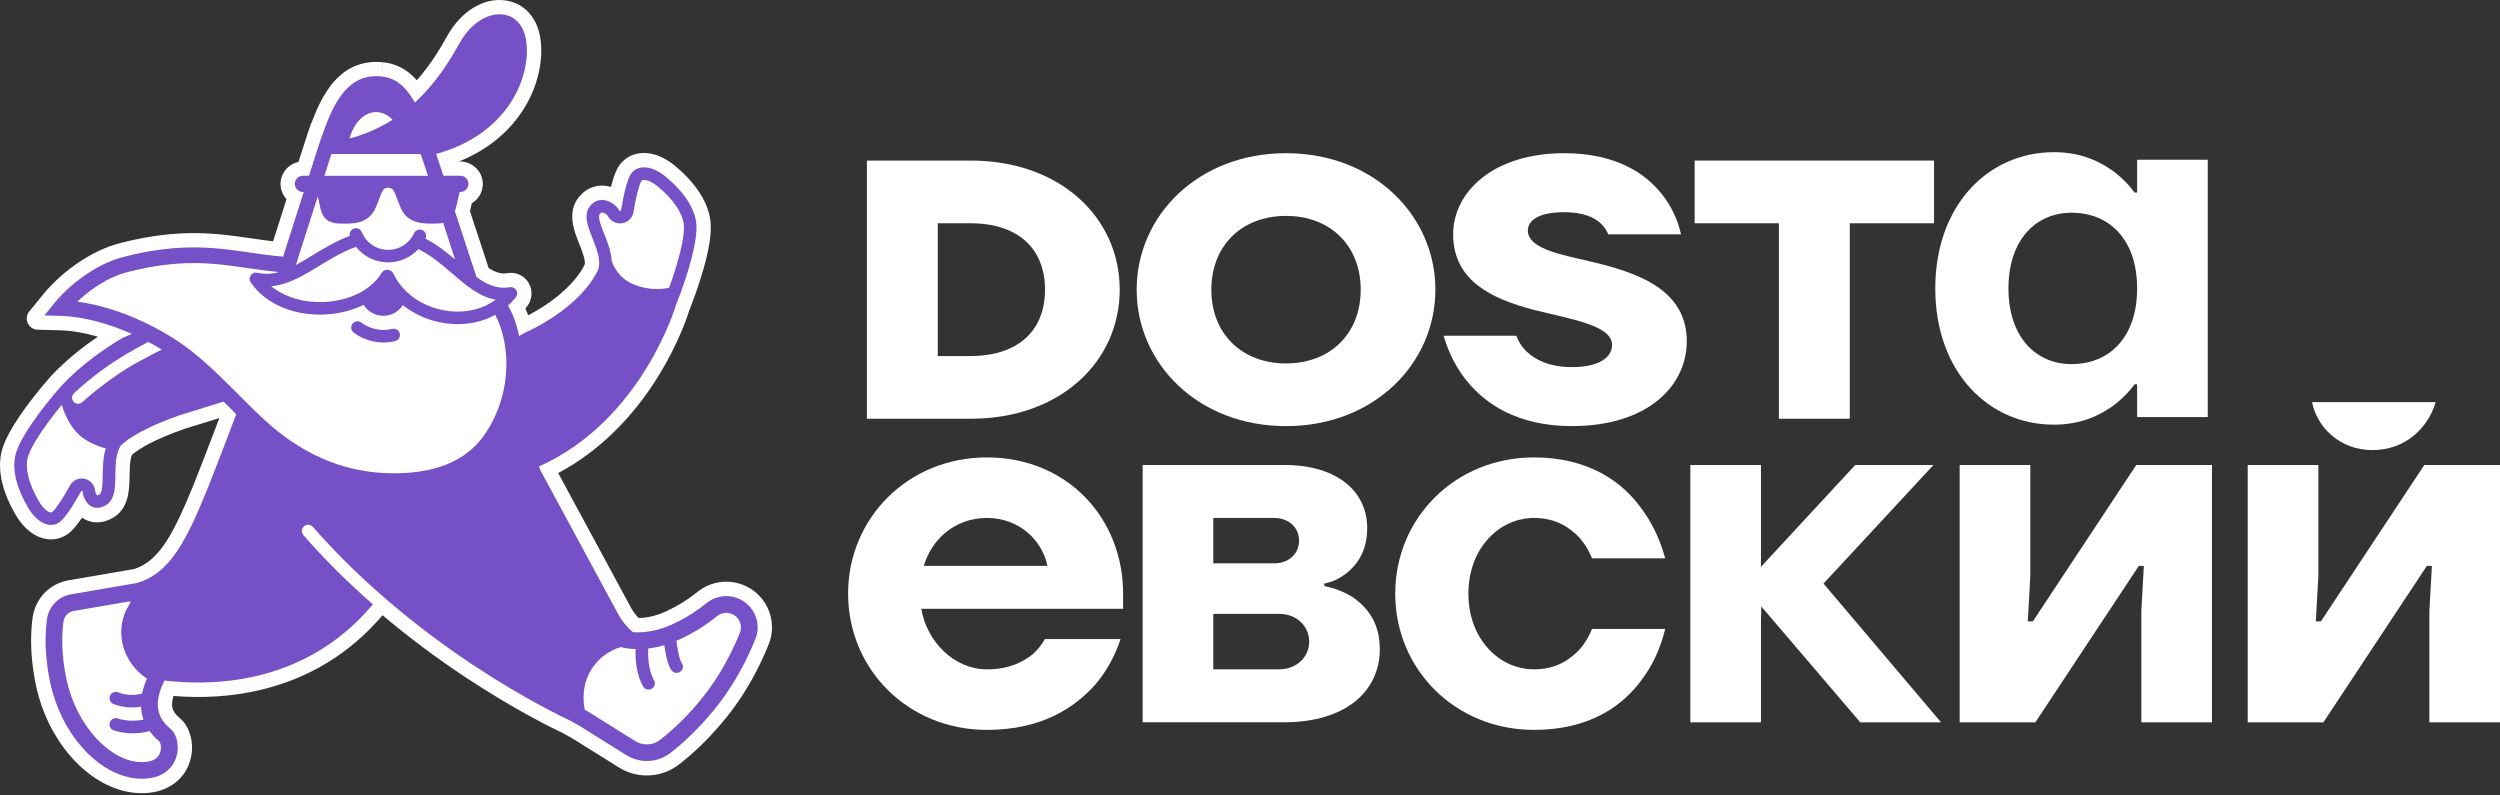
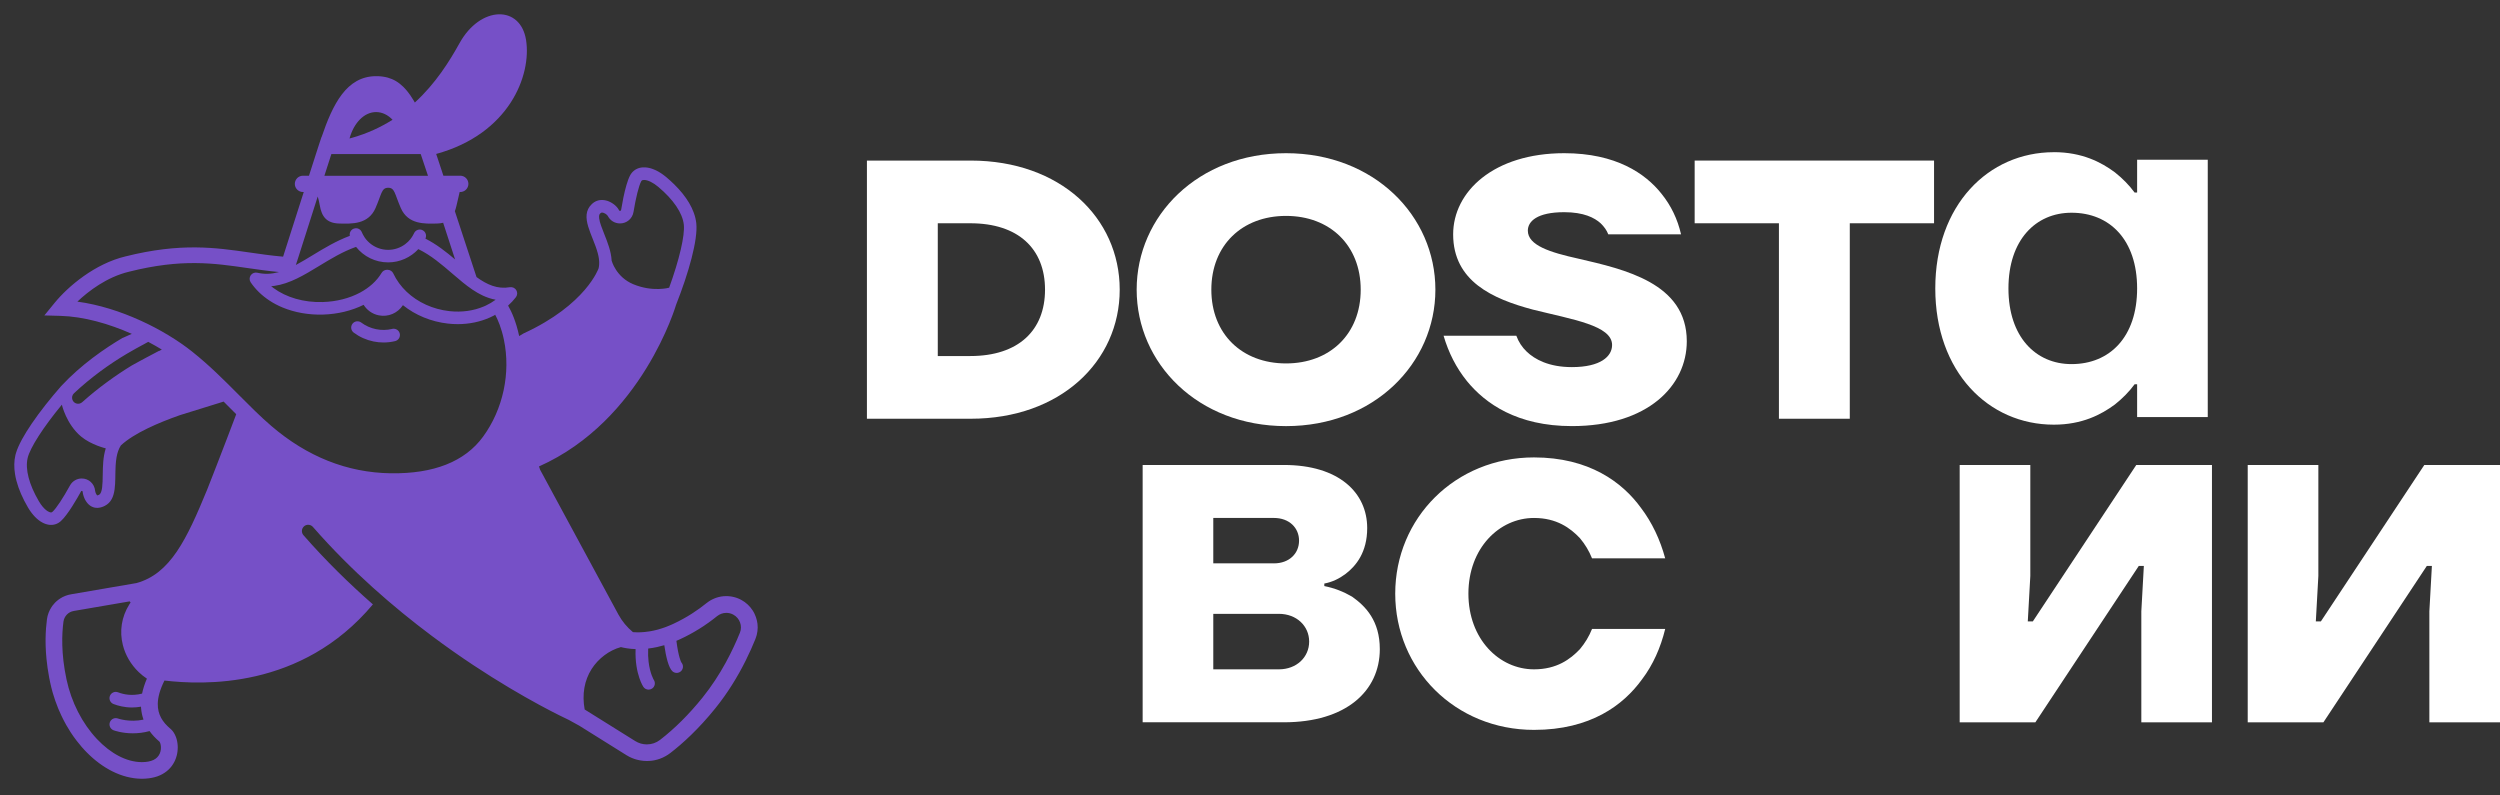
<svg xmlns="http://www.w3.org/2000/svg" width="632" height="201" viewBox="0 0 632 201" fill="none">
  <rect x="0" y="0" width="632" height="201" fill="#333333" stroke="none" />
-   <path d="M150.333 47.176C150.267 47.195 150.201 47.209 150.14 47.228C149.999 47.27 149.858 47.312 149.703 47.369C149.638 47.392 149.577 47.416 149.539 47.43C149.337 47.51 149.14 47.594 148.929 47.697C148.886 47.721 148.84 47.744 148.797 47.768C148.656 47.843 148.52 47.918 148.403 47.988C148.337 48.026 148.276 48.068 148.196 48.12C148.069 48.204 147.943 48.294 147.797 48.402C147.755 48.434 147.713 48.467 147.652 48.514C147.52 48.622 147.393 48.721 147.281 48.829L147.154 48.946C147.154 48.946 147.135 48.965 147.121 48.974L147.112 48.984C142.956 52.933 145.055 58.196 146.44 61.68C146.905 62.849 147.346 63.953 147.609 64.967L147.637 65.07C147.661 65.173 147.684 65.272 147.713 65.385L147.727 65.446C147.75 65.558 147.769 65.666 147.788 65.774C147.797 65.831 147.802 65.882 147.811 65.948C147.825 66.051 147.835 66.15 147.839 66.253C147.839 66.3 147.844 66.347 147.844 66.389C147.844 66.474 147.844 66.554 147.844 66.643C147.844 66.704 147.835 66.765 147.83 66.826C147.318 67.967 144.144 74.127 133.519 79.71C133.289 79.072 133.058 78.489 132.828 77.954C132.988 77.766 133.138 77.574 133.289 77.381C134.594 75.691 134.73 73.329 133.627 71.498C132.504 69.643 130.401 68.686 128.269 69.056C126.79 69.315 125.367 68.939 123.536 67.765C121.851 62.643 120.235 57.727 118.808 53.379C118.869 53.153 118.925 52.914 118.982 52.665C119.076 52.238 119.174 51.806 119.273 51.383C121.015 50.341 122.156 48.397 122.043 46.204C121.888 43.157 119.273 40.814 116.221 40.814H116.061C124.574 37.372 129.452 32.09 132.138 27.958C135.833 22.277 137.496 15.417 136.589 9.604C135.791 4.491 132.636 0.965 128.147 0.166C122.541 -0.829 116.601 2.702 113.014 9.167C111.188 12.459 108.751 16.502 105.365 20.295C105.295 20.215 105.224 20.131 105.149 20.051L105.102 20C104.924 19.802 104.741 19.614 104.562 19.436L104.487 19.366C104.126 19.009 103.745 18.675 103.365 18.375L103.285 18.314C103.093 18.164 102.9 18.023 102.703 17.887L102.633 17.835C102.431 17.699 102.229 17.567 101.999 17.431L101.933 17.394C101.726 17.271 101.52 17.159 101.313 17.051C101.28 17.032 101.243 17.018 101.21 16.999C100.989 16.887 100.778 16.788 100.567 16.699C100.539 16.689 100.52 16.68 100.51 16.675C100.055 16.483 99.585 16.318 99.106 16.177L99.008 16.149C98.782 16.088 98.552 16.032 98.294 15.976L98.228 15.961C98.003 15.915 97.773 15.872 97.562 15.839L97.43 15.821C97.205 15.788 96.98 15.76 96.735 15.736H96.67L96.341 19.342L96.637 15.727C96.407 15.703 96.172 15.689 95.947 15.675H95.857C95.613 15.661 95.369 15.656 95.12 15.656C90.533 15.656 86.659 17.671 83.598 21.648C81.499 24.375 79.982 27.756 78.776 31.001H78.71L77.855 33.522C77.616 34.231 77.376 34.949 77.142 35.677L75.447 40.945C72.869 41.485 70.925 43.777 70.925 46.509C70.925 47.974 71.493 49.331 72.432 50.355L69.033 61.004C67.192 60.783 65.403 60.525 63.652 60.271C54.745 58.98 45.533 57.647 30.883 61.323C22.361 63.356 14.83 69.615 10.966 74.362L7.402 78.734C5.918 80.555 7.172 83.288 9.519 83.349L15.158 83.499C18.112 83.579 21.352 84.129 24.746 85.115C20.962 87.678 16.628 91.064 12.797 95.186L12.726 95.266C9.768 98.642 7.111 102.027 5.045 105.06C4.012 106.572 3.134 108 2.425 109.291C2.213 109.676 2.016 110.056 1.838 110.418C1.65 110.798 1.476 111.169 1.321 111.521C1.021 112.202 0.777 112.864 0.584 113.493C0.495 113.784 0.429 114.024 0.378 114.254C-0.069 116.169 -0.12 118.25 0.227 120.438C0.331 121.095 0.476 121.776 0.655 122.457C1.293 124.912 2.406 127.499 3.955 130.143C4.077 130.354 4.204 130.551 4.336 130.758L4.439 130.918C4.538 131.068 4.636 131.213 4.73 131.35C4.772 131.411 4.815 131.467 4.843 131.509C4.974 131.692 5.11 131.875 5.242 132.044C5.261 132.068 5.279 132.096 5.303 132.12C5.425 132.275 5.547 132.425 5.679 132.575L5.805 132.721C5.913 132.847 6.026 132.965 6.157 133.106L6.256 133.209C6.406 133.364 6.561 133.514 6.702 133.65C6.735 133.678 6.768 133.711 6.801 133.739C6.928 133.857 7.059 133.97 7.195 134.082L7.341 134.2C7.467 134.303 7.594 134.401 7.716 134.495C7.759 134.528 7.806 134.561 7.843 134.589C8.012 134.711 8.186 134.829 8.369 134.946C8.407 134.97 8.439 134.993 8.482 135.017C8.618 135.101 8.759 135.181 8.9 135.261C8.956 135.294 9.012 135.322 9.055 135.345C9.195 135.42 9.336 135.491 9.477 135.557C9.524 135.58 9.576 135.604 9.618 135.622C9.806 135.707 9.994 135.782 10.191 135.857C10.238 135.876 10.289 135.89 10.313 135.899C10.468 135.956 10.623 136.003 10.792 136.05L10.966 136.096C11.106 136.134 11.247 136.167 11.407 136.2C11.449 136.209 11.496 136.219 11.566 136.233C11.768 136.27 11.975 136.298 12.177 136.317C12.238 136.322 12.294 136.327 12.355 136.331C12.482 136.341 12.604 136.345 12.717 136.35H12.914C12.97 136.35 13.031 136.35 13.088 136.35C13.205 136.35 13.323 136.341 13.449 136.331C13.506 136.331 13.562 136.322 13.623 136.317C13.825 136.298 14.027 136.27 14.224 136.233C14.285 136.223 14.341 136.209 14.402 136.195C14.548 136.162 14.694 136.129 14.816 136.096C14.886 136.078 14.957 136.059 15.018 136.035C15.168 135.989 15.318 135.942 15.445 135.89C15.506 135.866 15.562 135.848 15.614 135.824C15.806 135.744 15.994 135.66 16.177 135.571C16.22 135.547 16.262 135.528 16.304 135.505C16.44 135.434 16.576 135.355 16.722 135.265C16.774 135.233 16.83 135.2 16.882 135.162C17.004 135.082 17.126 134.998 17.267 134.894L17.384 134.805C17.553 134.674 17.703 134.547 17.854 134.416C18.779 133.57 19.774 132.284 20.736 130.861C20.896 130.974 21.051 131.072 21.211 131.162C21.248 131.185 21.291 131.209 21.333 131.227C21.502 131.321 21.685 131.411 21.873 131.495L22.023 131.561C22.248 131.655 22.483 131.735 22.704 131.796C22.76 131.81 22.817 131.828 22.878 131.843C23.103 131.899 23.324 131.946 23.53 131.979L23.605 131.988C23.835 132.021 24.07 132.04 24.305 132.049H24.544C24.605 132.054 24.666 132.054 24.727 132.049C24.784 132.049 24.84 132.049 24.883 132.044C25.005 132.04 25.127 132.03 25.23 132.016C25.286 132.012 25.343 132.007 25.39 131.997C25.559 131.979 25.728 131.951 25.901 131.918L26.052 131.885C26.174 131.861 26.296 131.828 26.423 131.796C26.47 131.781 26.517 131.767 26.582 131.749C26.695 131.716 26.812 131.678 26.925 131.641C26.981 131.622 27.038 131.603 27.094 131.58C27.207 131.537 27.324 131.495 27.456 131.439C27.498 131.42 27.545 131.401 27.587 131.382C27.747 131.312 27.911 131.237 28.071 131.157C32.635 128.87 32.71 123.823 32.761 120.142C32.771 119.376 32.785 118.658 32.822 117.958C32.841 117.616 32.865 117.31 32.897 117.029C32.926 116.775 32.959 116.522 33.005 116.277C33.099 115.737 33.226 115.296 33.39 114.944C35.194 113.413 38.922 111.131 46.598 108.427L55.459 105.68L53.951 109.643C52.707 112.883 49.735 120.616 49.007 122.381C44.251 133.951 40.602 141.75 33.898 143.853L17.304 146.703C15.844 146.952 14.478 147.483 13.229 148.281C12.745 148.591 12.285 148.938 11.858 149.319C11.646 149.506 11.435 149.708 11.238 149.915C10.947 150.22 10.66 150.553 10.369 150.943C10.228 151.131 10.088 151.328 9.961 151.521C9.045 152.915 8.468 154.451 8.247 156.089C8.017 157.794 7.89 159.587 7.867 161.414C7.867 161.752 7.867 162.095 7.867 162.442C7.867 162.79 7.876 163.146 7.89 163.513C7.923 164.639 7.998 165.79 8.111 166.94C8.27 168.602 8.519 170.311 8.839 172.016C8.923 172.462 9.012 172.913 9.111 173.368C9.294 174.223 9.51 175.091 9.749 175.955L9.834 176.256C10.242 177.66 10.726 179.059 11.28 180.411C11.351 180.59 11.426 180.763 11.501 180.937C11.736 181.491 11.975 182.026 12.219 182.533C12.351 182.806 12.482 183.078 12.618 183.341C12.75 183.604 12.886 183.872 13.027 184.13C13.121 184.308 13.215 184.482 13.313 184.656C13.407 184.829 13.506 184.998 13.6 185.168C13.952 185.783 14.323 186.398 14.703 186.985C14.787 187.116 14.872 187.243 14.952 187.37C15.154 187.675 15.356 187.975 15.567 188.271C15.835 188.651 16.121 189.041 16.422 189.436C16.9 190.06 17.393 190.666 17.891 191.234L17.999 191.356C18.253 191.647 18.516 191.929 18.779 192.215C18.933 192.38 19.088 192.539 19.243 192.699C24.113 197.662 29.925 200.441 35.611 200.517H35.639C35.719 200.517 35.794 200.517 35.874 200.517C36.006 200.517 36.128 200.517 36.255 200.507H36.4C36.565 200.498 36.729 200.493 36.889 200.484C37.048 200.474 37.208 200.46 37.363 200.446L37.536 200.432C37.687 200.418 37.842 200.404 37.992 200.385C38.156 200.366 38.316 200.338 38.471 200.315L38.588 200.296C38.743 200.272 38.898 200.249 39.044 200.216C39.194 200.188 39.344 200.15 39.49 200.117L39.631 200.085C39.781 200.052 39.926 200.014 40.062 199.977C40.213 199.934 40.358 199.887 40.509 199.84L40.621 199.803C40.762 199.761 40.903 199.714 41.039 199.667C41.171 199.62 41.297 199.568 41.424 199.516L41.57 199.455C41.701 199.404 41.833 199.347 41.964 199.286C42.091 199.23 42.213 199.169 42.335 199.103L42.438 199.052C42.575 198.986 42.706 198.915 42.837 198.84C42.955 198.775 43.068 198.709 43.175 198.638L43.279 198.573C43.401 198.498 43.528 198.422 43.65 198.338C43.753 198.268 43.856 198.192 43.96 198.117L44.068 198.037C44.18 197.953 44.293 197.868 44.401 197.784C44.504 197.704 44.598 197.62 44.697 197.535L44.786 197.46C44.889 197.371 44.993 197.277 45.101 197.178C45.19 197.094 45.274 197.009 45.354 196.92L45.434 196.84C45.533 196.737 45.631 196.634 45.72 196.535C45.8 196.446 45.875 196.352 45.955 196.258L46.03 196.169C46.12 196.061 46.204 195.957 46.289 195.849C46.359 195.756 46.429 195.657 46.495 195.558L46.551 195.478C46.631 195.366 46.711 195.248 46.791 195.126C46.852 195.032 46.904 194.939 46.96 194.845L47.012 194.755C47.082 194.638 47.153 194.516 47.214 194.394C47.265 194.295 47.312 194.197 47.359 194.098L47.406 194.004C47.467 193.882 47.523 193.765 47.58 193.633C47.622 193.539 47.66 193.441 47.697 193.347L47.735 193.248C47.786 193.121 47.833 192.999 47.876 192.877C47.913 192.779 47.941 192.675 47.974 192.572L48.002 192.488C48.045 192.356 48.087 192.225 48.12 192.103C48.148 191.999 48.171 191.901 48.195 191.797L48.218 191.708C48.251 191.577 48.284 191.445 48.307 191.314C48.326 191.215 48.345 191.117 48.359 191.023L48.373 190.938C48.397 190.807 48.42 190.67 48.439 190.539C48.453 190.445 48.462 190.346 48.472 190.253L48.481 190.145C48.495 190.018 48.509 189.896 48.514 189.76C48.519 189.661 48.523 189.567 48.528 189.468V189.365C48.538 189.243 48.542 189.116 48.542 188.99C48.542 188.891 48.542 188.792 48.538 188.698V188.605C48.533 188.478 48.528 188.351 48.519 188.219C48.514 188.121 48.505 188.027 48.491 187.933L48.481 187.849C48.472 187.722 48.458 187.6 48.444 187.482C48.43 187.379 48.416 187.28 48.397 187.182L48.383 187.088C48.364 186.971 48.345 186.853 48.322 186.731C48.303 186.632 48.279 186.534 48.256 186.44L48.232 186.341C48.204 186.229 48.181 186.111 48.153 186.008C48.124 185.9 48.092 185.797 48.059 185.693L48.031 185.609C47.998 185.501 47.965 185.393 47.927 185.28C47.89 185.177 47.852 185.074 47.81 184.97L47.782 184.895C47.739 184.787 47.697 184.684 47.655 184.581C47.608 184.468 47.556 184.365 47.5 184.257L47.472 184.196C47.425 184.097 47.378 183.998 47.322 183.895C47.261 183.782 47.195 183.67 47.129 183.562L47.105 183.519C47.054 183.426 46.998 183.332 46.932 183.238C46.852 183.116 46.767 182.998 46.683 182.881L46.669 182.862C46.608 182.778 46.551 182.693 46.481 182.604C46.378 182.472 46.265 182.346 46.143 182.209C46.087 182.144 46.03 182.078 45.96 182.008C45.772 181.81 45.57 181.627 45.368 181.454C43.697 180.05 43.481 178.96 43.495 177.998C43.504 177.472 43.603 176.88 43.781 176.237C43.809 176.138 43.838 176.04 43.87 175.941C51.425 176.556 58.708 176.068 65.553 174.476C77.987 171.589 88.467 165.212 96.712 155.526C99.961 158.273 103.346 160.963 106.854 163.588C110.361 166.217 113.981 168.767 117.615 171.171C130.476 179.688 140.472 184.473 142.116 185.238C143.003 185.731 143.839 186.191 144.614 186.614L156.446 194.004C156.723 194.178 157.005 194.338 157.319 194.507C157.404 194.554 157.493 194.591 157.606 194.647C157.803 194.746 158 194.84 158.211 194.934C158.305 194.976 158.399 195.014 158.493 195.051L158.559 195.079C158.742 195.155 158.925 195.225 159.118 195.291C159.235 195.333 159.348 195.366 159.465 195.403L159.498 195.413C159.681 195.469 159.859 195.525 160.052 195.577C160.165 195.605 160.282 195.633 160.395 195.662L160.451 195.676C160.629 195.718 160.808 195.756 161 195.793C161.137 195.817 161.268 195.84 161.409 195.864C161.592 195.892 161.77 195.92 161.949 195.939C162.085 195.953 162.221 195.967 162.371 195.981C162.55 195.995 162.733 196.009 162.916 196.014C163.038 196.018 163.165 196.023 163.287 196.028C163.569 196.042 163.836 196.028 164.16 196.018H164.221C164.531 196 164.822 195.971 165.109 195.939L165.231 195.925C165.508 195.887 165.79 195.845 166.071 195.788L166.161 195.77C166.442 195.713 166.733 195.643 167.029 195.563C167.081 195.549 167.128 195.535 167.161 195.525C167.433 195.446 167.71 195.361 167.996 195.258L168.133 195.206C168.41 195.103 168.687 194.99 168.926 194.882L169.081 194.812C169.353 194.685 169.616 194.553 169.889 194.408L169.997 194.347C170.278 194.187 170.537 194.037 170.776 193.877C170.809 193.854 170.842 193.83 170.879 193.807C171.156 193.624 171.405 193.445 171.649 193.258L171.833 193.117C173.64 191.708 175.453 190.126 177.223 188.407C179.439 186.257 181.604 183.881 183.655 181.336C185.2 179.42 186.684 177.345 188.064 175.162C190.464 171.363 192.572 167.241 194.319 162.902C195.051 161.09 195.309 159.108 195.07 157.169C195.028 156.831 194.971 156.488 194.896 156.15C194.802 155.714 194.675 155.268 194.525 154.831C194.366 154.375 194.178 153.92 193.962 153.483C193.891 153.338 193.816 153.192 193.736 153.051C193.61 152.817 193.469 152.582 193.323 152.356C192.271 150.718 190.806 149.361 189.097 148.441C188.867 148.318 188.633 148.201 188.37 148.084C188.299 148.051 188.224 148.023 188.13 147.98C187.966 147.91 187.797 147.844 187.632 147.783C187.529 147.746 187.431 147.708 187.327 147.675L186.844 147.52C186.754 147.492 186.665 147.469 186.576 147.445C186.402 147.398 186.224 147.356 186.064 147.323L186.031 147.314C185.961 147.3 185.886 147.281 185.797 147.262C185.571 147.22 185.35 147.182 185.134 147.154L184.998 147.135C184.764 147.107 184.515 147.084 184.233 147.07C184.163 147.07 184.097 147.065 183.998 147.06H183.947C183.768 147.051 183.594 147.046 183.416 147.055C183.233 147.055 183.05 147.07 182.848 147.079C182.759 147.079 182.669 147.088 182.58 147.098C182.261 147.126 181.965 147.163 181.674 147.215L181.632 147.224C181.604 147.229 181.575 147.234 181.552 147.239C181.294 147.286 181.035 147.342 180.791 147.403C180.697 147.426 180.603 147.455 180.486 147.487C180.289 147.544 180.092 147.6 179.904 147.666C179.801 147.699 179.697 147.736 179.594 147.779L179.561 147.793C179.378 147.858 179.2 147.933 179.026 148.009C178.913 148.056 178.8 148.107 178.688 148.159C178.514 148.239 178.34 148.328 178.167 148.422L178.124 148.445C178.035 148.492 177.946 148.544 177.852 148.591C177.674 148.694 177.495 148.802 177.321 148.919L177.289 148.938C177.213 148.985 177.134 149.037 177.058 149.089C176.814 149.258 176.584 149.427 176.368 149.596L176.298 149.652C174.007 151.511 171.48 153.094 168.795 154.361L168.612 154.422L168.443 154.526C168.297 154.591 168.147 154.657 167.996 154.723L167.804 154.803C167.673 154.859 167.541 154.911 167.419 154.962L167.175 155.056C167.062 155.099 166.954 155.141 166.837 155.183L166.611 155.263C166.503 155.3 166.395 155.338 166.278 155.376C166.208 155.399 166.132 155.423 166.053 155.446C165.949 155.479 165.851 155.512 165.733 155.545C165.663 155.568 165.592 155.587 165.522 155.606C165.419 155.634 165.315 155.662 165.212 155.69L165.006 155.747C164.902 155.77 164.804 155.798 164.719 155.817L164.508 155.864C164.409 155.887 164.315 155.906 164.212 155.925L164.038 155.963C163.93 155.981 163.827 156 163.705 156.024L163.573 156.047C163.287 156.094 163.001 156.132 162.719 156.16L162.587 156.174C162.498 156.183 162.404 156.193 162.306 156.197L161.461 156.235C160.7 155.469 160.052 154.606 159.535 153.662L141.106 119.583C151.06 114.315 159.775 105.887 166.471 95.017C171.659 86.594 173.96 79.471 174.335 78.245C176.204 73.503 180.317 62.178 179.613 55.989C179.153 51.928 176.913 47.895 172.964 44.016C172.279 43.34 171.541 42.673 170.771 42.03C170.71 41.978 170.654 41.931 170.593 41.885L170.485 41.795C170.429 41.748 170.368 41.701 170.293 41.64C170.231 41.593 170.17 41.546 170.109 41.504L170.006 41.424C169.945 41.377 169.884 41.33 169.832 41.293C169.762 41.241 169.687 41.19 169.616 41.138L169.532 41.077C169.476 41.035 169.419 40.997 169.344 40.945C169.283 40.903 169.222 40.866 169.161 40.823L169.062 40.758C168.997 40.715 168.936 40.673 168.865 40.631C168.799 40.589 168.738 40.551 168.677 40.513L168.583 40.457C168.518 40.419 168.457 40.377 168.391 40.34C168.32 40.297 168.25 40.26 168.18 40.222L168.104 40.18C168.039 40.142 167.973 40.105 167.903 40.067C167.827 40.03 167.757 39.992 167.682 39.955L167.616 39.922C167.546 39.884 167.471 39.847 167.428 39.828C167.353 39.79 167.283 39.758 167.208 39.725L167.118 39.682C167.048 39.65 166.982 39.617 166.926 39.593C166.856 39.56 166.785 39.532 166.715 39.504L166.616 39.466C166.555 39.443 166.489 39.415 166.428 39.391C166.353 39.363 166.273 39.335 166.198 39.307L166.137 39.288C166.067 39.26 165.992 39.236 165.916 39.208C165.841 39.185 165.766 39.161 165.691 39.138L165.649 39.124C165.574 39.1 165.499 39.077 165.423 39.058C165.348 39.034 165.273 39.016 165.203 38.997L165.16 38.987C165.081 38.969 165.006 38.945 164.926 38.931C164.851 38.912 164.775 38.898 164.667 38.875L164.625 38.865C164.555 38.851 164.489 38.837 164.395 38.823C164.325 38.809 164.254 38.8 164.184 38.79L164.128 38.781C164.048 38.767 163.968 38.757 163.874 38.748C163.804 38.739 163.733 38.734 163.663 38.724H163.63C163.545 38.715 163.465 38.706 163.372 38.701C163.287 38.696 163.207 38.692 163.099 38.687C163.043 38.687 162.991 38.687 162.93 38.682H162.799C162.724 38.682 162.653 38.682 162.587 38.682C162.503 38.682 162.418 38.682 162.353 38.692C162.268 38.692 162.184 38.701 162.071 38.71C161.986 38.715 161.907 38.724 161.846 38.734C161.77 38.743 161.695 38.753 161.601 38.767H161.554C161.479 38.785 161.404 38.795 161.334 38.809C161.259 38.823 161.184 38.837 161.09 38.856L161.047 38.865C160.972 38.88 160.892 38.898 160.836 38.912C160.756 38.931 160.672 38.955 160.568 38.983C160.484 39.006 160.404 39.03 160.324 39.053C160.249 39.077 160.174 39.105 160.071 39.142C159.996 39.171 159.921 39.199 159.841 39.227C159.766 39.255 159.695 39.288 159.62 39.321L159.582 39.34C159.507 39.373 159.437 39.405 159.366 39.438C159.291 39.476 159.221 39.513 159.127 39.56C159.052 39.598 158.977 39.64 158.892 39.687C158.826 39.725 158.765 39.762 158.676 39.819C158.601 39.865 158.526 39.912 158.465 39.955C158.39 40.006 158.319 40.058 158.249 40.11C158.179 40.161 158.103 40.213 158.056 40.255C157.977 40.316 157.902 40.377 157.836 40.434C157.77 40.49 157.704 40.546 157.643 40.598C157.578 40.659 157.512 40.725 157.446 40.791C157.385 40.847 157.329 40.903 157.263 40.969C157.202 41.035 157.141 41.1 157.07 41.18C157.019 41.236 156.967 41.293 156.911 41.363C156.854 41.434 156.798 41.504 156.728 41.598C156.69 41.65 156.648 41.701 156.596 41.776C156.535 41.861 156.479 41.946 156.413 42.049C156.376 42.1 156.343 42.152 156.31 42.204C156.221 42.349 156.136 42.495 156.052 42.65C155.479 43.725 154.953 45.242 154.455 47.265C154.347 47.233 154.244 47.204 154.126 47.176C154.07 47.162 154.014 47.148 153.972 47.139C153.835 47.106 153.699 47.078 153.544 47.049L153.427 47.026C153.239 46.993 153.051 46.969 152.854 46.951C152.802 46.951 152.751 46.941 152.699 46.941C152.577 46.932 152.455 46.927 152.338 46.923H152.159C152.112 46.923 152.065 46.923 152.014 46.923C151.901 46.923 151.783 46.932 151.652 46.937L151.474 46.951C151.29 46.969 151.107 46.993 150.887 47.031" fill="white" />
  <path d="M99.144 83.15C97.796 83.474 96.416 83.493 95.045 83.211C93.678 82.929 92.425 82.366 91.317 81.54C90.612 81.014 89.622 81.159 89.096 81.859C88.57 82.563 88.716 83.554 89.415 84.08C90.899 85.188 92.575 85.939 94.402 86.319C95.256 86.498 96.111 86.582 96.965 86.582C97.947 86.582 98.918 86.465 99.886 86.235C100.74 86.028 101.262 85.174 101.06 84.319C100.853 83.465 99.999 82.943 99.144 83.145V83.15Z" fill="#7650C7" />
  <path d="M191.478 157.641C191.45 157.406 191.408 157.172 191.361 156.942C191.295 156.632 191.206 156.331 191.107 156.035C190.999 155.721 190.868 155.411 190.722 155.11C190.67 155.007 190.619 154.908 190.567 154.81C190.478 154.646 190.384 154.486 190.281 154.331C189.576 153.237 188.595 152.298 187.379 151.645C187.215 151.556 187.05 151.476 186.881 151.401C186.83 151.378 186.773 151.354 186.722 151.331C186.604 151.279 186.487 151.232 186.369 151.19C186.304 151.166 186.238 151.143 186.172 151.119C186.055 151.082 185.942 151.049 185.825 151.011C185.768 150.993 185.707 150.978 185.651 150.964C185.534 150.931 185.412 150.903 185.294 150.88C185.238 150.866 185.182 150.852 185.125 150.842C184.961 150.809 184.797 150.786 184.628 150.762C184.618 150.762 184.604 150.762 184.595 150.758C184.416 150.734 184.238 150.72 184.059 150.711C184.003 150.711 183.947 150.711 183.89 150.706C183.801 150.706 183.712 150.697 183.623 150.697C183.595 150.697 183.571 150.697 183.543 150.697C183.397 150.697 183.256 150.706 183.111 150.715C183.045 150.715 182.979 150.72 182.914 150.725C182.707 150.744 182.496 150.767 182.289 150.805C182.275 150.805 182.261 150.809 182.247 150.814C182.054 150.847 181.862 150.889 181.674 150.936C181.608 150.955 181.538 150.974 181.472 150.993C181.336 151.03 181.2 151.072 181.068 151.115C180.993 151.138 180.918 151.171 180.838 151.199C180.716 151.246 180.594 151.293 180.472 151.345C180.397 151.378 180.317 151.41 180.242 151.448C180.12 151.504 180.003 151.565 179.885 151.626C179.815 151.664 179.74 151.702 179.669 151.744C179.542 151.814 179.42 151.894 179.303 151.969C179.242 152.007 179.181 152.044 179.125 152.087C178.951 152.209 178.777 152.335 178.608 152.467C178.608 152.467 178.603 152.467 178.599 152.472C176.57 154.12 173.734 156.078 170.156 157.735C170.156 157.735 170.156 157.735 170.152 157.735C169.917 157.843 169.682 157.946 169.452 158.045C169.377 158.078 169.297 158.111 169.222 158.139C169.067 158.205 168.912 158.266 168.762 158.327C168.673 158.36 168.588 158.392 168.499 158.43C168.363 158.482 168.227 158.533 168.09 158.585C167.997 158.618 167.907 158.651 167.818 158.679C167.691 158.726 167.56 158.768 167.433 158.81C167.344 158.838 167.25 158.871 167.161 158.899C167.034 158.937 166.912 158.979 166.79 159.012C166.701 159.04 166.611 159.064 166.522 159.092C166.4 159.125 166.283 159.158 166.161 159.191C166.076 159.214 165.987 159.238 165.902 159.256C165.78 159.285 165.663 159.317 165.546 159.341C165.466 159.36 165.386 159.378 165.306 159.397C165.184 159.425 165.062 159.449 164.945 159.472C164.874 159.486 164.799 159.505 164.729 159.515C164.597 159.538 164.47 159.562 164.339 159.585C164.283 159.594 164.222 159.604 164.165 159.613C163.799 159.674 163.442 159.721 163.099 159.754C163.043 159.759 162.991 159.763 162.935 159.768C162.822 159.778 162.71 159.792 162.597 159.796C162.531 159.801 162.47 159.806 162.404 159.81C162.306 159.815 162.207 159.824 162.113 159.829C162.048 159.829 161.982 159.834 161.916 159.839C161.827 159.839 161.733 159.843 161.648 159.848C161.583 159.848 161.522 159.848 161.456 159.848C161.409 159.848 161.362 159.848 161.315 159.848C161.282 159.848 161.249 159.848 161.217 159.848C161.127 159.848 161.038 159.848 160.954 159.848C160.888 159.848 160.822 159.848 160.756 159.843C160.672 159.843 160.587 159.834 160.503 159.834C160.442 159.834 160.381 159.829 160.32 159.824C160.235 159.82 160.024 159.801 160.005 159.801C159.972 159.801 159.972 159.801 160.005 159.801C158.531 158.585 157.287 157.092 156.352 155.383L136.538 118.745C136.538 118.745 136.444 118.454 136.261 117.914C162.4 106.265 170.912 77.05 170.912 77.05C174.044 69.134 176.495 60.588 176.016 56.391C175.622 52.916 173.448 49.559 170.429 46.592C169.8 45.977 169.138 45.376 168.447 44.793C168.386 44.742 168.321 44.69 168.26 44.643C168.194 44.591 168.133 44.54 168.067 44.488C168.001 44.437 167.936 44.389 167.87 44.338C167.809 44.291 167.748 44.244 167.691 44.202C167.626 44.155 167.56 44.108 167.494 44.061C167.433 44.019 167.377 43.976 167.316 43.934C167.25 43.892 167.189 43.849 167.123 43.807C167.062 43.77 167.001 43.727 166.945 43.69C166.879 43.648 166.818 43.61 166.752 43.572C166.691 43.535 166.635 43.502 166.579 43.465C166.513 43.427 166.452 43.394 166.386 43.356C166.33 43.324 166.269 43.291 166.212 43.263C166.147 43.23 166.086 43.197 166.025 43.164C165.968 43.136 165.912 43.103 165.856 43.08C165.794 43.051 165.729 43.023 165.668 42.995C165.611 42.971 165.555 42.943 165.499 42.92C165.438 42.892 165.377 42.868 165.316 42.845C165.259 42.821 165.203 42.798 165.147 42.779C165.085 42.755 165.024 42.737 164.968 42.713C164.912 42.694 164.855 42.671 164.804 42.652C164.743 42.633 164.686 42.615 164.63 42.596C164.574 42.577 164.517 42.563 164.466 42.544C164.409 42.53 164.353 42.516 164.297 42.502C164.24 42.488 164.189 42.474 164.132 42.46C164.076 42.446 164.02 42.436 163.968 42.427C163.912 42.417 163.86 42.403 163.804 42.394C163.747 42.385 163.696 42.375 163.644 42.37C163.592 42.366 163.536 42.352 163.484 42.347C163.433 42.342 163.381 42.338 163.329 42.333C163.278 42.328 163.221 42.324 163.17 42.319C163.118 42.319 163.071 42.319 163.02 42.314C162.968 42.314 162.916 42.314 162.86 42.314C162.85 42.314 162.836 42.314 162.827 42.314C162.785 42.314 162.747 42.314 162.71 42.314C162.663 42.314 162.616 42.314 162.569 42.314C162.517 42.314 162.47 42.324 162.419 42.324C162.372 42.324 162.325 42.333 162.278 42.338C162.231 42.342 162.184 42.352 162.132 42.356C162.085 42.361 162.043 42.37 161.996 42.375C161.949 42.385 161.902 42.394 161.86 42.403C161.818 42.413 161.771 42.422 161.728 42.432C161.686 42.441 161.639 42.455 161.597 42.469C161.555 42.483 161.508 42.493 161.465 42.507C161.423 42.521 161.381 42.535 161.339 42.554C161.296 42.568 161.254 42.582 161.212 42.601C161.17 42.615 161.132 42.633 161.09 42.652C161.048 42.671 161.01 42.685 160.968 42.709C160.93 42.727 160.893 42.751 160.85 42.77C160.813 42.788 160.77 42.812 160.733 42.831C160.695 42.854 160.658 42.878 160.62 42.901C160.583 42.925 160.545 42.948 160.508 42.971C160.47 42.995 160.437 43.023 160.4 43.051C160.367 43.075 160.329 43.103 160.296 43.127C160.259 43.155 160.226 43.183 160.193 43.216C160.16 43.244 160.127 43.267 160.099 43.295C160.066 43.328 160.033 43.361 159.996 43.394C159.968 43.422 159.935 43.45 159.907 43.479C159.874 43.516 159.841 43.554 159.808 43.591C159.784 43.62 159.756 43.648 159.733 43.681C159.695 43.723 159.662 43.77 159.629 43.812C159.611 43.84 159.587 43.864 159.568 43.892C159.531 43.944 159.493 44 159.46 44.056C159.446 44.08 159.432 44.098 159.418 44.122C159.371 44.202 159.324 44.282 159.277 44.366C158.611 45.624 158.033 47.836 157.615 49.841C157.601 49.916 157.582 49.996 157.568 50.071C157.329 51.24 157.136 52.32 157.019 53.066C157.014 53.104 157 53.137 156.986 53.165C156.981 53.175 156.972 53.184 156.967 53.189C156.953 53.207 156.944 53.221 156.925 53.236C156.916 53.245 156.906 53.25 156.897 53.254C156.883 53.264 156.864 53.273 156.85 53.282C156.836 53.282 156.826 53.292 156.812 53.292C156.794 53.292 156.779 53.301 156.761 53.301C156.756 53.301 156.747 53.301 156.742 53.301C156.732 53.301 156.728 53.301 156.718 53.301C156.709 53.301 156.695 53.301 156.686 53.301C156.667 53.301 156.653 53.292 156.639 53.287C156.629 53.287 156.62 53.278 156.61 53.273C156.596 53.264 156.578 53.254 156.563 53.24C156.554 53.236 156.549 53.231 156.54 53.221C156.521 53.203 156.502 53.175 156.484 53.146C156.446 53.071 156.404 53.001 156.362 52.926C156.347 52.902 156.333 52.883 156.319 52.86C156.286 52.804 156.249 52.752 156.211 52.696C156.197 52.677 156.183 52.653 156.169 52.635C156.117 52.564 156.061 52.494 156.005 52.423C155.995 52.414 155.991 52.404 155.981 52.4C155.93 52.339 155.873 52.278 155.817 52.217C155.798 52.198 155.775 52.174 155.756 52.156C155.704 52.104 155.657 52.052 155.601 52.005C155.582 51.987 155.563 51.968 155.545 51.949C155.474 51.883 155.399 51.822 155.324 51.761C155.31 51.747 155.291 51.738 155.277 51.724C155.216 51.672 155.15 51.625 155.084 51.578C155.061 51.559 155.033 51.541 155.005 51.522C154.944 51.48 154.878 51.432 154.812 51.395C154.789 51.381 154.77 51.367 154.746 51.353C154.662 51.301 154.577 51.249 154.488 51.198C154.465 51.184 154.446 51.174 154.422 51.16C154.352 51.123 154.282 51.085 154.211 51.052C154.183 51.038 154.15 51.024 154.122 51.01C154.047 50.977 153.972 50.944 153.896 50.911C153.878 50.902 153.854 50.893 153.835 50.883C153.742 50.846 153.648 50.813 153.549 50.78C153.521 50.77 153.497 50.766 153.469 50.756C153.394 50.733 153.324 50.714 153.249 50.695C153.216 50.686 153.188 50.681 153.155 50.672C153.07 50.653 152.986 50.634 152.896 50.62C152.882 50.62 152.864 50.615 152.849 50.611C152.751 50.592 152.648 50.583 152.544 50.573C152.516 50.573 152.488 50.573 152.46 50.569C152.385 50.564 152.305 50.559 152.23 50.559C152.211 50.559 152.192 50.559 152.173 50.559C152.159 50.559 152.15 50.559 152.136 50.559C152.051 50.559 151.967 50.559 151.882 50.569C151.868 50.569 151.849 50.569 151.835 50.569C151.737 50.578 151.638 50.592 151.539 50.606C151.511 50.606 151.483 50.615 151.46 50.62C151.384 50.634 151.314 50.653 151.239 50.672C151.206 50.681 151.173 50.691 151.14 50.7C151.065 50.724 150.99 50.747 150.92 50.77C150.896 50.78 150.868 50.789 150.845 50.799C150.746 50.836 150.652 50.879 150.553 50.925C150.535 50.935 150.516 50.944 150.497 50.958C150.422 50.996 150.347 51.043 150.272 51.085C150.244 51.104 150.211 51.123 150.182 51.141C150.117 51.184 150.051 51.231 149.985 51.282C149.957 51.301 149.929 51.325 149.901 51.348C149.812 51.418 149.722 51.494 149.633 51.573C146.328 54.677 149.938 59.494 151.122 64.035C151.136 64.082 151.145 64.129 151.159 64.176C151.192 64.317 151.225 64.457 151.258 64.594C151.267 64.626 151.272 64.664 151.281 64.697C151.314 64.861 151.347 65.03 151.37 65.195C151.384 65.284 151.399 65.373 151.408 65.462C151.431 65.641 151.45 65.819 151.46 65.998C151.464 66.087 151.469 66.176 151.474 66.265C151.474 66.439 151.474 66.617 151.469 66.791C151.45 67.138 151.408 67.486 151.328 67.824C151.328 67.824 148.21 77.003 132.326 84.305L131.246 84.957C130.471 81.304 129.335 78.797 128.448 77.252C129.161 76.609 129.823 75.905 130.415 75.139C130.814 74.623 130.856 73.909 130.518 73.35C130.18 72.792 129.532 72.496 128.884 72.609C125.753 73.153 123.114 71.96 120.466 70.045C118.494 64.063 116.611 58.33 114.991 53.391C115.16 52.93 115.305 52.419 115.432 51.855C115.714 50.601 116.024 49.282 116.202 48.531C116.254 48.531 116.301 48.54 116.353 48.54C117.489 48.54 118.414 47.62 118.414 46.479C118.414 45.338 117.494 44.418 116.353 44.418H112.084C111.934 43.948 111.789 43.502 111.653 43.089C111.174 41.619 110.713 40.229 110.267 38.919C128.758 33.839 134.383 19.039 132.993 10.146C131.603 1.249 121.452 1.385 116.169 10.912C113.676 15.405 110.173 21.068 104.872 25.923C104.779 25.758 104.685 25.594 104.591 25.434C104.314 24.97 104.037 24.538 103.755 24.129C103.75 24.12 103.741 24.11 103.736 24.101C103.605 23.908 103.469 23.725 103.332 23.547C103.318 23.528 103.309 23.514 103.295 23.495C103.163 23.322 103.032 23.152 102.896 22.988C102.882 22.969 102.868 22.955 102.853 22.936C102.722 22.777 102.586 22.617 102.45 22.472C102.436 22.458 102.426 22.444 102.412 22.429C102.271 22.279 102.135 22.129 101.989 21.988C101.985 21.988 101.98 21.979 101.975 21.974C101.684 21.688 101.388 21.425 101.088 21.185C101.079 21.176 101.069 21.166 101.055 21.162C100.91 21.049 100.769 20.946 100.618 20.842C100.6 20.828 100.586 20.819 100.567 20.805C100.426 20.706 100.28 20.612 100.135 20.528C100.116 20.514 100.093 20.504 100.074 20.49C99.928 20.406 99.778 20.321 99.628 20.246C99.609 20.237 99.59 20.227 99.571 20.218C99.416 20.143 99.261 20.068 99.107 20.002C99.097 19.997 99.083 19.992 99.074 19.988C98.745 19.852 98.412 19.734 98.069 19.636C98.055 19.636 98.036 19.626 98.022 19.622C97.858 19.575 97.693 19.537 97.524 19.5C97.501 19.495 97.477 19.49 97.454 19.485C97.29 19.453 97.125 19.42 96.956 19.396C96.928 19.396 96.9 19.387 96.872 19.382C96.703 19.359 96.534 19.335 96.36 19.316C96.332 19.316 96.308 19.312 96.28 19.307C96.102 19.288 95.923 19.279 95.74 19.269C95.721 19.269 95.702 19.269 95.684 19.269C95.491 19.26 95.299 19.255 95.101 19.255C87.612 19.255 84.133 26.326 81.292 34.666H81.264C81.029 35.36 80.795 36.06 80.569 36.769C80.372 37.375 80.161 38.041 79.931 38.741C79.818 39.089 79.705 39.441 79.588 39.812C79.499 40.089 79.41 40.37 79.316 40.661C79.194 41.042 79.067 41.436 78.94 41.831C78.809 42.239 78.677 42.652 78.541 43.075C78.475 43.272 78.414 43.474 78.348 43.676C78.269 43.92 78.189 44.173 78.109 44.422H76.592C75.456 44.422 74.531 45.343 74.531 46.484C74.531 47.526 75.306 48.385 76.311 48.521C76.311 48.526 76.794 48.535 76.79 48.54C76.606 49.104 76.428 49.672 76.245 50.24C76.127 50.611 76.005 50.982 75.888 51.353C75.719 51.883 75.55 52.409 75.381 52.935C74.7 55.062 74.038 57.137 73.437 59.02C72.695 61.34 72.047 63.373 71.568 64.885C68.606 64.626 65.817 64.223 63.112 63.833C54.548 62.593 45.692 61.312 31.724 64.819C24.08 66.636 17.267 72.313 13.759 76.623L11.219 79.741L15.238 79.849C21.183 80.008 27.578 81.854 33.32 84.398L31.057 85.408C31.057 85.408 31.038 85.408 31.005 85.408C26.46 88.089 20.483 92.202 15.44 97.63C12.717 100.738 10.097 104.039 8.031 107.077C7.092 108.457 6.266 109.782 5.594 111.007C5.406 111.35 5.233 111.683 5.073 112.007C4.913 112.331 4.763 112.646 4.627 112.956C4.383 113.51 4.19 114.031 4.045 114.514C3.988 114.702 3.937 114.885 3.894 115.059C3.538 116.576 3.533 118.186 3.796 119.844C3.885 120.398 4.002 120.956 4.148 121.515C4.735 123.76 5.763 126.056 7.068 128.281C7.167 128.45 7.266 128.615 7.369 128.769C7.397 128.816 7.425 128.859 7.458 128.906C7.533 129.023 7.613 129.14 7.693 129.248C7.721 129.291 7.749 129.333 7.777 129.37C7.881 129.516 7.984 129.657 8.092 129.793C8.101 129.802 8.111 129.817 8.12 129.826C8.219 129.948 8.317 130.07 8.416 130.183C8.449 130.22 8.482 130.258 8.515 130.295C8.594 130.389 8.679 130.479 8.759 130.563C8.787 130.596 8.82 130.629 8.848 130.657C8.956 130.77 9.069 130.878 9.177 130.981C9.195 130.995 9.21 131.009 9.228 131.028C9.322 131.117 9.416 131.197 9.515 131.277C9.548 131.305 9.585 131.333 9.618 131.361C9.703 131.432 9.787 131.497 9.872 131.559C9.9 131.582 9.928 131.605 9.961 131.624C10.073 131.704 10.186 131.784 10.294 131.854C10.318 131.868 10.336 131.882 10.36 131.892C10.454 131.948 10.543 132.005 10.637 132.056C10.67 132.075 10.707 132.094 10.74 132.113C10.829 132.16 10.914 132.202 11.003 132.244C11.031 132.258 11.059 132.272 11.088 132.282C11.2 132.333 11.313 132.376 11.421 132.418C11.444 132.427 11.473 132.432 11.496 132.441C11.585 132.474 11.675 132.502 11.764 132.526C11.797 132.535 11.834 132.545 11.867 132.554C11.956 132.577 12.046 132.596 12.13 132.615C12.153 132.615 12.177 132.624 12.2 132.629C12.309 132.648 12.421 132.662 12.529 132.676C12.557 132.676 12.581 132.676 12.609 132.681C12.694 132.685 12.778 132.69 12.863 132.69C12.881 132.69 12.895 132.69 12.914 132.69C12.928 132.69 12.947 132.69 12.961 132.69C13.041 132.69 13.121 132.685 13.205 132.681C13.229 132.681 13.252 132.681 13.276 132.676C13.379 132.667 13.478 132.653 13.581 132.634C13.604 132.634 13.628 132.624 13.651 132.62C13.731 132.606 13.806 132.587 13.886 132.563C13.919 132.554 13.947 132.545 13.98 132.535C14.055 132.512 14.126 132.488 14.196 132.46C14.22 132.451 14.248 132.441 14.271 132.432C14.365 132.394 14.459 132.352 14.553 132.305C14.567 132.3 14.581 132.291 14.59 132.282C14.67 132.239 14.745 132.197 14.825 132.15C14.853 132.131 14.882 132.117 14.905 132.098C14.971 132.056 15.032 132.014 15.098 131.967C15.121 131.948 15.149 131.929 15.173 131.911C15.257 131.845 15.342 131.774 15.421 131.699C17.163 130.112 19.553 125.919 20.488 124.22C20.502 124.196 20.516 124.182 20.53 124.163C20.535 124.163 20.539 124.154 20.544 124.149C20.558 124.14 20.568 124.13 20.582 124.126C20.586 124.126 20.596 124.121 20.6 124.116C20.614 124.112 20.629 124.107 20.643 124.107C20.647 124.107 20.657 124.107 20.662 124.107C20.662 124.107 20.666 124.107 20.671 124.107C20.676 124.107 20.685 124.107 20.69 124.107C20.704 124.107 20.718 124.107 20.737 124.116C20.746 124.116 20.755 124.121 20.765 124.126C20.779 124.13 20.793 124.14 20.802 124.149C20.812 124.154 20.816 124.159 20.826 124.168C20.84 124.177 20.849 124.192 20.859 124.206C20.863 124.215 20.868 124.22 20.873 124.229C20.882 124.253 20.892 124.276 20.896 124.309C20.906 124.403 20.92 124.501 20.934 124.6C20.934 124.619 20.939 124.642 20.943 124.661C20.962 124.76 20.981 124.858 21.004 124.957C21.004 124.971 21.014 124.99 21.018 125.004C21.042 125.093 21.065 125.187 21.093 125.281C21.098 125.3 21.103 125.314 21.108 125.332C21.14 125.431 21.173 125.534 21.211 125.633C21.22 125.656 21.23 125.675 21.234 125.699C21.272 125.802 21.314 125.901 21.361 125.999C21.361 125.999 21.361 126.004 21.361 126.009C21.408 126.107 21.455 126.211 21.507 126.309C21.521 126.333 21.53 126.356 21.544 126.375C21.596 126.469 21.652 126.567 21.709 126.657C21.718 126.671 21.732 126.689 21.741 126.704C21.798 126.788 21.854 126.868 21.91 126.948C21.924 126.966 21.934 126.981 21.948 126.999C22.014 127.089 22.084 127.168 22.155 127.253C22.173 127.272 22.188 127.29 22.206 127.309C22.281 127.389 22.357 127.469 22.436 127.539C22.436 127.539 22.441 127.544 22.446 127.549C22.526 127.624 22.615 127.694 22.704 127.76C22.723 127.774 22.746 127.788 22.765 127.807C22.854 127.873 22.943 127.929 23.037 127.985C23.051 127.995 23.07 128.004 23.084 128.009C23.174 128.056 23.263 128.103 23.357 128.14C23.375 128.15 23.394 128.159 23.413 128.164C23.516 128.206 23.62 128.244 23.727 128.272C23.751 128.276 23.774 128.286 23.798 128.291C23.906 128.319 24.019 128.342 24.136 128.361C24.136 128.361 24.145 128.361 24.15 128.361C24.267 128.375 24.39 128.384 24.516 128.384C24.53 128.384 24.544 128.384 24.559 128.384C24.582 128.384 24.606 128.384 24.629 128.384C24.657 128.384 24.685 128.384 24.718 128.384C24.775 128.384 24.836 128.375 24.897 128.37C24.925 128.37 24.948 128.37 24.977 128.361C25.061 128.352 25.15 128.338 25.235 128.319C25.244 128.319 25.249 128.319 25.258 128.314C25.338 128.3 25.423 128.276 25.507 128.258C25.535 128.248 25.563 128.239 25.596 128.234C25.662 128.215 25.723 128.197 25.789 128.173C25.822 128.164 25.855 128.15 25.887 128.14C25.953 128.117 26.024 128.089 26.089 128.06C26.117 128.046 26.146 128.037 26.178 128.023C26.277 127.981 26.376 127.934 26.474 127.887C29.672 126.286 29 121.844 29.23 117.726C29.249 117.35 29.282 116.979 29.32 116.613C29.357 116.275 29.404 115.947 29.461 115.618C29.653 114.524 29.982 113.496 30.55 112.608C33.888 109.495 40.105 106.842 45.486 104.95L56.534 101.522C56.881 101.87 57.229 102.222 57.576 102.569C58.299 103.297 59.013 104.011 59.717 104.715L57.365 110.904C56.003 114.449 53.12 121.942 52.393 123.722C47.185 136.39 43.063 145.044 34.499 147.401L17.948 150.241C16.952 150.41 16.027 150.777 15.215 151.298C14.891 151.504 14.581 151.739 14.295 151.993C14.149 152.119 14.013 152.251 13.877 152.392C13.665 152.608 13.478 152.842 13.294 153.082C13.201 153.209 13.107 153.34 13.022 153.472C12.431 154.373 12.022 155.416 11.872 156.533C11.684 157.918 11.548 159.552 11.524 161.416C11.524 161.726 11.524 162.045 11.524 162.369C11.524 162.693 11.534 163.022 11.543 163.36C11.576 164.37 11.642 165.431 11.75 166.548C11.895 168.037 12.116 169.624 12.435 171.3C12.515 171.718 12.6 172.145 12.694 172.572C12.863 173.371 13.06 174.155 13.276 174.934C13.299 175.023 13.327 175.117 13.355 175.206C13.731 176.507 14.177 177.775 14.675 179C14.741 179.16 14.806 179.32 14.877 179.479C15.088 179.972 15.304 180.456 15.53 180.935C15.647 181.184 15.769 181.428 15.891 181.672C16.013 181.911 16.135 182.151 16.262 182.39C16.346 182.55 16.436 182.71 16.52 182.869C16.605 183.024 16.694 183.179 16.778 183.334C17.098 183.897 17.436 184.447 17.779 184.987C17.854 185.104 17.929 185.217 18.004 185.334C18.187 185.611 18.37 185.884 18.558 186.151C18.811 186.508 19.07 186.86 19.333 187.203C19.76 187.762 20.201 188.306 20.657 188.828C20.69 188.865 20.718 188.898 20.751 188.931C20.981 189.189 21.211 189.443 21.446 189.696C21.582 189.842 21.723 189.987 21.863 190.133C25.916 194.265 30.794 196.8 35.696 196.866C35.766 196.866 35.837 196.866 35.903 196.866C36.025 196.866 36.142 196.857 36.259 196.857C36.41 196.857 36.565 196.852 36.71 196.843C36.86 196.833 37.001 196.819 37.147 196.805C37.288 196.791 37.433 196.781 37.569 196.763C37.71 196.744 37.842 196.72 37.978 196.702C38.114 196.678 38.245 196.659 38.377 196.636C38.508 196.612 38.631 196.58 38.757 196.551C38.884 196.523 39.011 196.495 39.133 196.462C39.255 196.429 39.368 196.392 39.485 196.354C39.602 196.317 39.725 196.279 39.837 196.242C39.95 196.199 40.053 196.157 40.161 196.11C40.269 196.063 40.382 196.021 40.49 195.974C40.593 195.927 40.687 195.875 40.786 195.828C40.889 195.777 40.992 195.725 41.091 195.669C41.185 195.617 41.274 195.561 41.363 195.504C41.457 195.443 41.556 195.387 41.65 195.326C41.734 195.27 41.814 195.209 41.894 195.148C41.983 195.082 42.072 195.021 42.157 194.95C42.232 194.889 42.302 194.824 42.377 194.762C42.457 194.692 42.542 194.622 42.622 194.547C42.687 194.481 42.753 194.415 42.819 194.345C42.894 194.269 42.969 194.19 43.039 194.11C43.1 194.044 43.157 193.969 43.213 193.903C43.279 193.819 43.349 193.739 43.415 193.654C43.467 193.584 43.514 193.514 43.565 193.438C43.626 193.349 43.687 193.265 43.744 193.175C43.791 193.105 43.828 193.03 43.871 192.955C43.922 192.861 43.978 192.772 44.03 192.678C44.068 192.603 44.105 192.528 44.138 192.457C44.185 192.363 44.232 192.265 44.274 192.171C44.307 192.096 44.335 192.02 44.364 191.945C44.401 191.847 44.443 191.748 44.481 191.649C44.509 191.574 44.528 191.499 44.551 191.419C44.584 191.321 44.617 191.218 44.645 191.114C44.664 191.039 44.683 190.964 44.702 190.889C44.725 190.786 44.753 190.682 44.772 190.579C44.786 190.504 44.8 190.429 44.81 190.349C44.828 190.246 44.847 190.142 44.861 190.039C44.871 189.964 44.875 189.884 44.885 189.809C44.894 189.706 44.908 189.602 44.913 189.499C44.918 189.424 44.918 189.344 44.922 189.269C44.922 189.166 44.932 189.067 44.932 188.964C44.932 188.889 44.932 188.809 44.927 188.734C44.927 188.635 44.927 188.536 44.918 188.438C44.913 188.363 44.904 188.288 44.894 188.208C44.885 188.109 44.88 188.015 44.866 187.917C44.857 187.842 44.843 187.766 44.828 187.691C44.814 187.597 44.8 187.503 44.782 187.414C44.767 187.339 44.744 187.264 44.73 187.184C44.711 187.095 44.692 187.01 44.669 186.921C44.645 186.841 44.622 186.771 44.598 186.691C44.575 186.611 44.551 186.527 44.523 186.447C44.495 186.367 44.462 186.297 44.434 186.222C44.406 186.147 44.378 186.071 44.345 186.001C44.312 185.921 44.27 185.851 44.237 185.776C44.204 185.71 44.176 185.644 44.143 185.578C44.101 185.499 44.054 185.428 44.011 185.353C43.978 185.297 43.946 185.24 43.913 185.184C43.861 185.104 43.805 185.034 43.753 184.959C43.72 184.912 43.687 184.865 43.655 184.822C43.589 184.738 43.518 184.658 43.443 184.583C43.415 184.555 43.392 184.522 43.364 184.494C43.265 184.39 43.157 184.292 43.049 184.203C41.133 182.592 39.837 180.644 39.884 177.911C39.898 177.089 40.035 176.197 40.307 175.225C40.584 174.253 40.997 173.197 41.575 172.042C51.172 173.15 76.212 174.347 94.27 152.786C88.378 147.626 82.377 141.785 76.71 135.291C76.146 134.643 76.203 133.662 76.832 133.08C77.489 132.474 78.517 132.535 79.109 133.211C88.847 144.363 99.59 153.584 109.037 160.66C112.826 163.496 116.404 165.989 119.625 168.126C132.716 176.798 142.769 181.517 143.769 181.982C143.816 182.005 145.647 183.019 146.45 183.461L153.958 188.151L158.371 190.908C158.578 191.039 158.789 191.156 159.005 191.269C159.075 191.307 159.146 191.335 159.216 191.372C159.362 191.443 159.507 191.518 159.658 191.579C159.742 191.617 159.831 191.649 159.916 191.682C160.052 191.739 160.188 191.79 160.324 191.837C160.418 191.87 160.512 191.898 160.606 191.927C160.738 191.969 160.869 192.011 161.005 192.044C161.104 192.072 161.202 192.091 161.301 192.114C161.433 192.147 161.564 192.175 161.695 192.199C161.794 192.218 161.897 192.236 161.996 192.251C162.127 192.269 162.259 192.288 162.39 192.307C162.489 192.321 162.592 192.33 162.691 192.34C162.822 192.349 162.958 192.358 163.09 192.363C163.189 192.363 163.292 192.373 163.39 192.373C163.437 192.373 163.484 192.377 163.531 192.377C163.682 192.377 163.827 192.377 163.977 192.368C164.001 192.368 164.024 192.368 164.048 192.368C164.273 192.354 164.499 192.34 164.719 192.312C164.724 192.312 164.733 192.312 164.738 192.312C164.963 192.283 165.184 192.246 165.409 192.204C165.424 192.204 165.442 192.199 165.456 192.194C165.672 192.152 165.888 192.1 166.1 192.039C166.128 192.03 166.156 192.025 166.184 192.016C166.391 191.959 166.593 191.894 166.795 191.819C166.827 191.804 166.86 191.795 166.893 191.781C167.09 191.706 167.288 191.626 167.485 191.542C167.518 191.527 167.551 191.513 167.583 191.495C167.781 191.405 167.973 191.307 168.161 191.203C168.189 191.189 168.217 191.171 168.245 191.156C168.438 191.048 168.63 190.936 168.818 190.814C168.837 190.8 168.856 190.79 168.875 190.776C169.072 190.645 169.264 190.513 169.452 190.368C171.002 189.175 172.786 187.663 174.716 185.79C176.641 183.921 178.716 181.691 180.848 179.042C182.402 177.117 183.787 175.15 185.013 173.211C187.712 168.943 189.652 164.802 190.971 161.534C191.487 160.247 191.647 158.899 191.483 157.608L191.478 157.641ZM151.807 53.902C151.953 53.766 152.047 53.738 152.183 53.738C152.774 53.738 153.497 54.292 153.648 54.583C154.239 55.757 155.422 56.485 156.737 56.485C158.442 56.485 159.878 55.264 160.151 53.583C160.733 50.005 161.494 46.977 162.08 45.864C162.17 45.7 162.278 45.493 162.822 45.493C163.766 45.493 165.109 46.146 166.41 47.24C170.241 50.456 172.532 53.837 172.866 56.762C173.176 59.494 171.72 65.683 169.161 72.731C169.161 72.731 165.048 73.904 160.099 71.853C155.709 70.035 154.624 65.894 154.624 65.894C154.493 63.523 153.582 61.241 152.756 59.166C152.164 57.677 151.6 56.269 151.469 55.189C151.361 54.316 151.586 54.104 151.802 53.907L151.807 53.902ZM40.297 187.475C40.584 187.781 40.955 189.156 40.396 190.476C39.781 191.927 38.264 192.664 35.889 192.664C35.837 192.664 35.785 192.664 35.733 192.664C32.001 192.612 28.024 190.546 24.53 186.851C20.784 182.883 18.041 177.517 16.807 171.727C15.426 165.243 15.628 160.214 16.046 157.143C16.234 155.768 17.276 154.688 18.642 154.453L32.649 152.049L32.776 152.025L33.01 152.303C32.883 152.486 32.766 152.669 32.653 152.857C30.747 155.932 30.151 159.538 31.066 163.107C31.724 165.675 33.109 168.027 35.067 169.905C35.71 170.525 36.4 171.075 37.133 171.558C36.569 172.873 36.166 174.131 35.917 175.343C33.353 175.995 31.235 175.554 29.836 175.014C29.019 174.699 28.099 175.108 27.784 175.925C27.47 176.742 27.878 177.662 28.695 177.977C29.892 178.437 31.484 178.85 33.367 178.85C34.086 178.85 34.846 178.789 35.644 178.648C35.649 178.77 35.658 178.892 35.668 179.014C35.743 180.024 35.95 180.991 36.278 181.921C32.714 182.677 29.86 181.653 29.831 181.644C29.015 181.334 28.094 181.747 27.784 182.564C27.474 183.386 27.888 184.301 28.705 184.611C28.831 184.658 30.785 185.381 33.593 185.381C34.855 185.381 36.292 185.236 37.809 184.818C38.485 185.757 39.311 186.644 40.297 187.471V187.475ZM88.415 34.811C89.528 30.998 92.092 28.331 95.078 28.331C96.627 28.331 98.059 29.05 99.238 30.271C96.28 32.144 92.904 33.726 89.03 34.825C88.81 34.886 88.584 34.947 88.364 35.008C88.382 34.943 88.397 34.877 88.415 34.816V34.811ZM83.772 38.943H106.356C106.901 40.516 107.488 42.272 108.131 44.249C108.15 44.31 108.173 44.375 108.192 44.437H82.006C82.654 42.417 83.255 40.539 83.772 38.943ZM75.09 66.082C76.222 62.537 78.316 55.968 80.325 49.672C80.499 50.296 80.691 51.024 80.832 51.874C81.33 54.86 82.635 56.428 85.776 56.508C88.918 56.588 93.106 56.771 94.932 52.597C96.51 48.991 96.43 47.465 98.13 47.465C99.83 47.465 99.75 48.991 101.327 52.597C103.154 56.771 107.342 56.583 110.483 56.508C111.066 56.494 111.573 56.428 112.028 56.311C112.977 59.231 113.995 62.373 115.043 65.584C112.798 63.683 110.375 61.762 107.539 60.321C107.549 60.307 107.558 60.288 107.563 60.274C107.915 59.499 107.596 58.593 106.849 58.208C106.826 58.194 106.802 58.184 106.779 58.17C105.981 57.804 105.041 58.156 104.675 58.955C104.656 58.997 104.633 59.034 104.614 59.077C104.53 59.246 104.44 59.415 104.347 59.579C104.163 59.889 103.962 60.185 103.736 60.466C103.562 60.682 103.375 60.894 103.177 61.091C102.943 61.321 102.694 61.537 102.431 61.729C101.21 62.64 99.708 63.161 98.125 63.161C96.379 63.161 94.754 62.537 93.486 61.467C93.317 61.326 93.153 61.175 92.998 61.016C92.721 60.734 92.467 60.434 92.237 60.109C92.059 59.856 91.904 59.593 91.758 59.316C91.65 59.109 91.547 58.898 91.458 58.682C91.458 58.682 91.458 58.673 91.453 58.673C91.176 58.006 90.5 57.63 89.819 57.706C89.674 57.72 89.533 57.757 89.392 57.813C88.669 58.109 88.279 58.879 88.439 59.617C84.955 60.922 81.884 62.786 79.025 64.523C77.564 65.411 76.165 66.26 74.794 66.988L75.081 66.091L75.09 66.082ZM80.682 67.228C83.635 65.434 86.645 63.603 90.007 62.41C91.937 64.852 94.895 66.331 98.13 66.331C101.069 66.331 103.821 65.073 105.755 62.978C108.981 64.547 111.69 66.88 114.348 69.167C115.212 69.913 116.071 70.651 116.935 71.35C118.569 72.674 120.221 73.858 121.992 74.689C123.048 75.186 124.142 75.562 125.302 75.769C124.537 76.337 123.71 76.83 122.832 77.243C122.663 77.323 122.494 77.398 122.32 77.468C119.738 78.567 116.747 78.999 113.62 78.656C109.413 78.191 105.6 76.421 102.802 73.764C101.388 72.421 100.238 70.857 99.421 69.12C99.168 68.58 98.632 68.223 98.031 68.204H97.886C97.886 68.204 97.853 68.2 97.839 68.2C97.28 68.2 96.764 68.495 96.477 68.974C95.266 71.007 93.378 72.707 91.035 73.966C88.364 75.397 85.1 76.252 81.584 76.355C76.804 76.501 72.376 75.196 69.16 72.829C68.953 72.679 68.751 72.519 68.554 72.36C68.812 72.336 69.07 72.308 69.329 72.275C73.296 71.721 76.916 69.519 80.687 67.228H80.682ZM25.972 120.046C25.939 122.304 25.906 124.642 25.033 125.079C24.793 125.201 24.648 125.234 24.582 125.243C24.39 125.088 24.089 124.534 24.042 124.041C23.878 122.285 22.422 120.961 20.662 120.961C19.427 120.961 18.29 121.637 17.694 122.722C15.943 125.919 14.21 128.53 13.276 129.38C13.107 129.535 12.994 129.544 12.905 129.544C12.412 129.544 11.135 128.948 9.811 126.689C7.336 122.464 6.331 118.595 6.989 115.792C7.599 113.176 10.97 107.964 15.637 102.311C15.637 102.311 16.764 107.246 20.511 110.364C23.047 112.472 26.737 113.345 26.737 113.345C26.038 115.543 26.005 117.895 25.972 120.041V120.046ZM40.194 88.746C40.194 88.746 40.175 88.723 40.166 88.713C39.166 89.239 37.954 89.878 36.762 90.512C36.767 90.516 36.771 90.521 36.776 90.526C36.776 90.526 36.767 90.516 36.762 90.512C36.306 90.756 35.856 90.996 35.419 91.235C34.649 91.653 33.926 92.047 33.325 92.385C29.343 94.813 24.779 98.076 20.779 101.673C19.976 102.396 18.703 102.095 18.319 101.09C18.098 100.513 18.243 99.851 18.694 99.428C23.07 95.329 27.676 92.047 31.949 89.502C31.991 89.479 32.029 89.455 32.066 89.432C32.827 88.981 33.583 88.549 34.32 88.141C35.593 87.427 36.658 86.854 37.475 86.422C38.668 87.056 39.819 87.709 40.908 88.371L40.194 88.742V88.746ZM122.128 110.383C117.526 116.693 109.666 119.811 98.74 119.646C87.777 119.482 77.625 115.444 68.559 107.655C65.793 105.279 63.154 102.626 60.361 99.818C56.698 96.137 52.914 92.334 48.533 88.854C41.612 83.356 30.409 77.703 19.558 76.252C22.328 73.632 26.981 70.026 32.672 68.674C45.908 65.35 53.994 66.519 62.553 67.758C65.103 68.129 67.718 68.505 70.517 68.768C70.47 68.782 70.423 68.796 70.376 68.81C68.638 69.275 66.892 69.378 65.061 68.946C64.422 68.796 63.76 69.049 63.384 69.589C63.014 70.129 63.009 70.843 63.38 71.383C64.61 73.191 66.239 74.759 68.178 76.022C69.178 76.675 70.254 77.243 71.409 77.722C74.503 79.008 78.053 79.633 81.677 79.525C85.42 79.412 88.936 78.539 91.923 77.06C92.744 78.379 94.082 79.374 95.726 79.713C98.172 80.22 100.576 79.126 101.858 77.144C104.995 79.666 108.962 81.328 113.268 81.807C114.094 81.896 114.916 81.943 115.723 81.943C118.62 81.943 121.377 81.361 123.828 80.271C124.189 80.112 124.541 79.943 124.889 79.76L125.18 79.562C125.865 80.83 126.757 82.887 127.382 85.854C129.152 94.278 127.185 103.448 122.128 110.383ZM187.036 159.979C185.313 164.247 182.27 170.563 177.547 176.413C174.157 180.611 170.56 184.189 166.856 187.048C165.893 187.79 164.738 188.184 163.517 188.184C162.484 188.184 161.479 187.893 160.601 187.349L154.685 183.653L147.802 179.357C147.112 175.54 147.713 172.023 149.572 169.112C151.286 166.426 154.056 164.37 156.963 163.585C157.855 163.816 159.113 164.041 160.677 164.093C160.554 167.342 161.085 169.783 161.625 171.384C162.099 172.793 162.583 173.549 162.63 173.619C162.935 174.084 163.442 174.338 163.959 174.338C164.254 174.338 164.56 174.253 164.827 174.08C165.56 173.601 165.766 172.615 165.287 171.882C165.273 171.859 164.311 170.29 163.959 167.262C163.846 166.304 163.799 165.201 163.86 163.952C164.583 163.867 165.306 163.745 166.039 163.59C166.668 163.454 167.302 163.294 167.936 163.107C168.344 165.943 169.001 168.854 170.034 169.736C170.335 169.99 170.696 170.112 171.063 170.112C171.513 170.112 171.959 169.924 172.274 169.553C172.791 168.943 172.772 168.055 172.255 167.473C172.143 167.29 171.527 166.107 170.992 162.003C171.307 161.872 171.621 161.731 171.941 161.585C175.284 160.036 178.425 158.078 181.27 155.768C181.937 155.228 182.773 154.932 183.623 154.932C184.228 154.932 184.834 155.082 185.369 155.373C187.022 156.265 187.745 158.252 187.041 159.989L187.036 159.979Z" fill="#7650C7" />
-   <path d="M249.479 115.634C269.89 115.634 283.92 131.067 283.92 150.074V153.901H232.895C234.299 162.193 241.187 169.208 249.479 169.208C255.222 169.208 258.663 167.292 261.086 165.381C262.363 164.231 263.382 162.958 264.147 161.554H283.281C281.877 165.766 279.839 169.593 276.905 173.034C271.801 178.777 263.509 184.514 249.479 184.514C229.58 184.514 214.4 169.208 214.4 150.074C214.4 130.941 229.58 115.634 249.479 115.634ZM264.786 143.059C263.509 136.683 257.771 130.941 249.479 130.941C241.187 130.941 235.449 136.552 233.534 143.059H264.786Z" fill="white" />
  <path d="M288.862 117.546H324.579C338.482 117.546 345.628 124.56 345.628 133.491C345.628 139.614 342.82 143.06 340.144 145.098C338.613 146.243 336.829 147.14 334.787 147.521V148.159C337.336 148.671 339.632 149.563 341.802 150.835C345.248 153.258 348.816 156.958 348.816 164.1C348.816 174.688 340.271 182.595 324.579 182.595H288.862V117.536V117.546ZM322.025 142.421C325.978 142.421 328.401 139.872 328.401 136.679C328.401 133.486 325.978 130.937 322.025 130.937H306.718V142.417H322.025V142.421ZM323.302 169.208C327.767 169.208 330.955 166.147 330.955 162.194C330.955 158.24 327.767 155.179 323.302 155.179H306.718V169.213H323.302V169.208Z" fill="white" />
  <path d="M387.792 115.634C401.695 115.634 410.114 121.883 414.837 128.391C417.645 132.091 419.683 136.425 420.96 141.148H402.465C401.7 139.237 400.681 137.575 399.403 136.044C396.981 133.495 393.534 130.941 387.797 130.941C378.993 130.941 371.213 138.594 371.213 150.074C371.213 161.554 378.993 169.208 387.797 169.208C393.539 169.208 396.981 166.658 399.403 164.104C400.681 162.573 401.7 160.916 402.465 159H420.96C419.809 163.719 417.898 168.057 415.091 171.757C410.372 178.265 402.08 184.514 387.792 184.514C367.893 184.514 352.713 169.208 352.713 150.074C352.713 130.941 367.893 115.634 387.792 115.634Z" fill="white" />
-   <path d="M427.314 117.545H445.171V141.783L445.152 143.318L469.004 117.55H488.776L460.985 147.525L490.692 182.604H470.281L445.265 153.324L445.171 157.094V182.609H427.314V117.55V117.545Z" fill="white" />
  <path d="M495.407 117.545H513.264V145.609L512.625 157.09H513.902L540.05 117.545H559.184V182.604H541.328V154.54L541.966 143.06H540.689L514.541 182.604H495.407V117.545Z" fill="white" />
  <path d="M568.223 117.545H586.08V145.609L585.441 157.09H586.718L612.866 117.545H632V182.604H614.144V154.54L614.782 143.06H613.505L587.357 182.604H568.223V117.545Z" fill="white" />
  <path d="M219.158 40.592H245.396C268.051 40.592 283.062 55.044 283.062 73.224C283.062 91.405 268.055 105.857 245.396 105.857H219.158V40.592ZM245.302 90.006C257.406 90.006 264.182 83.573 264.182 73.224C264.182 62.876 257.402 56.443 245.302 56.443H237.071V90.006H245.302Z" fill="white" />
  <path d="M325.107 38.728C347.377 38.728 362.867 54.58 362.867 73.225C362.867 91.87 347.377 107.722 325.107 107.722C302.837 107.722 287.348 91.87 287.348 73.225C287.348 54.58 302.837 38.728 325.107 38.728ZM325.107 91.875C336.24 91.875 343.987 84.414 343.987 73.23C343.987 62.046 336.24 54.58 325.107 54.58C313.975 54.58 306.227 62.041 306.227 73.23C306.227 84.419 313.975 91.875 325.107 91.875Z" fill="white" />
  <path d="M383.33 84.879C383.913 86.466 384.781 87.771 385.946 88.889C387.979 90.847 391.561 92.805 397.369 92.805C404.628 92.805 407.535 90.1 407.535 87.213C407.535 82.273 397.562 80.78 387.495 78.263C377.33 75.559 367.357 71.084 367.357 59.242C367.357 48.429 377.621 38.728 395.435 38.728C408.507 38.728 415.963 43.856 420.029 48.983C422.447 51.969 424.095 55.416 424.969 59.238H406.572C406.183 58.214 405.506 57.28 404.633 56.439C403.084 55.04 400.374 53.641 395.435 53.641C388.561 53.641 386.237 55.97 386.237 58.303C386.237 62.032 391.852 63.806 399.017 65.389C410.638 68.093 426.42 71.544 426.42 86.273C426.42 97.463 416.639 107.717 397.374 107.717C383.528 107.717 375.494 102.031 370.845 96.345C368.136 92.988 366.197 89.166 364.939 84.879H383.335H383.33Z" fill="white" />
-   <path d="M428.414 40.592H488.927V56.443H467.625V105.857H449.712V56.443H428.409V40.592H428.414Z" fill="white" />
+   <path d="M428.414 40.592H488.927V56.443H467.625V105.857H449.712V56.443H428.409V40.592H428.414" fill="white" />
  <path d="M519.215 38.466C526.357 38.466 531.207 41.016 534.648 43.57C536.564 45.101 538.222 46.758 539.626 48.674H540.264V40.382H558.12V105.441H540.264V97.149H539.626C538.222 99.06 536.564 100.722 534.648 102.253C531.207 104.802 526.357 107.356 519.215 107.356C502.631 107.356 489.24 93.965 489.24 72.916C489.24 51.867 502.636 38.476 519.215 38.476V38.466ZM523.68 92.045C533.376 92.045 540.264 85.157 540.264 72.911C540.264 60.666 533.376 53.778 523.68 53.778C514.623 53.778 507.735 60.666 507.735 72.911C507.735 85.157 514.623 92.045 523.68 92.045Z" fill="white" />
-   <path d="M584.484 101.665C585.761 108.041 591.499 113.783 599.791 113.783C608.083 113.783 613.821 108.172 615.737 101.665H584.484Z" fill="white" />
</svg>